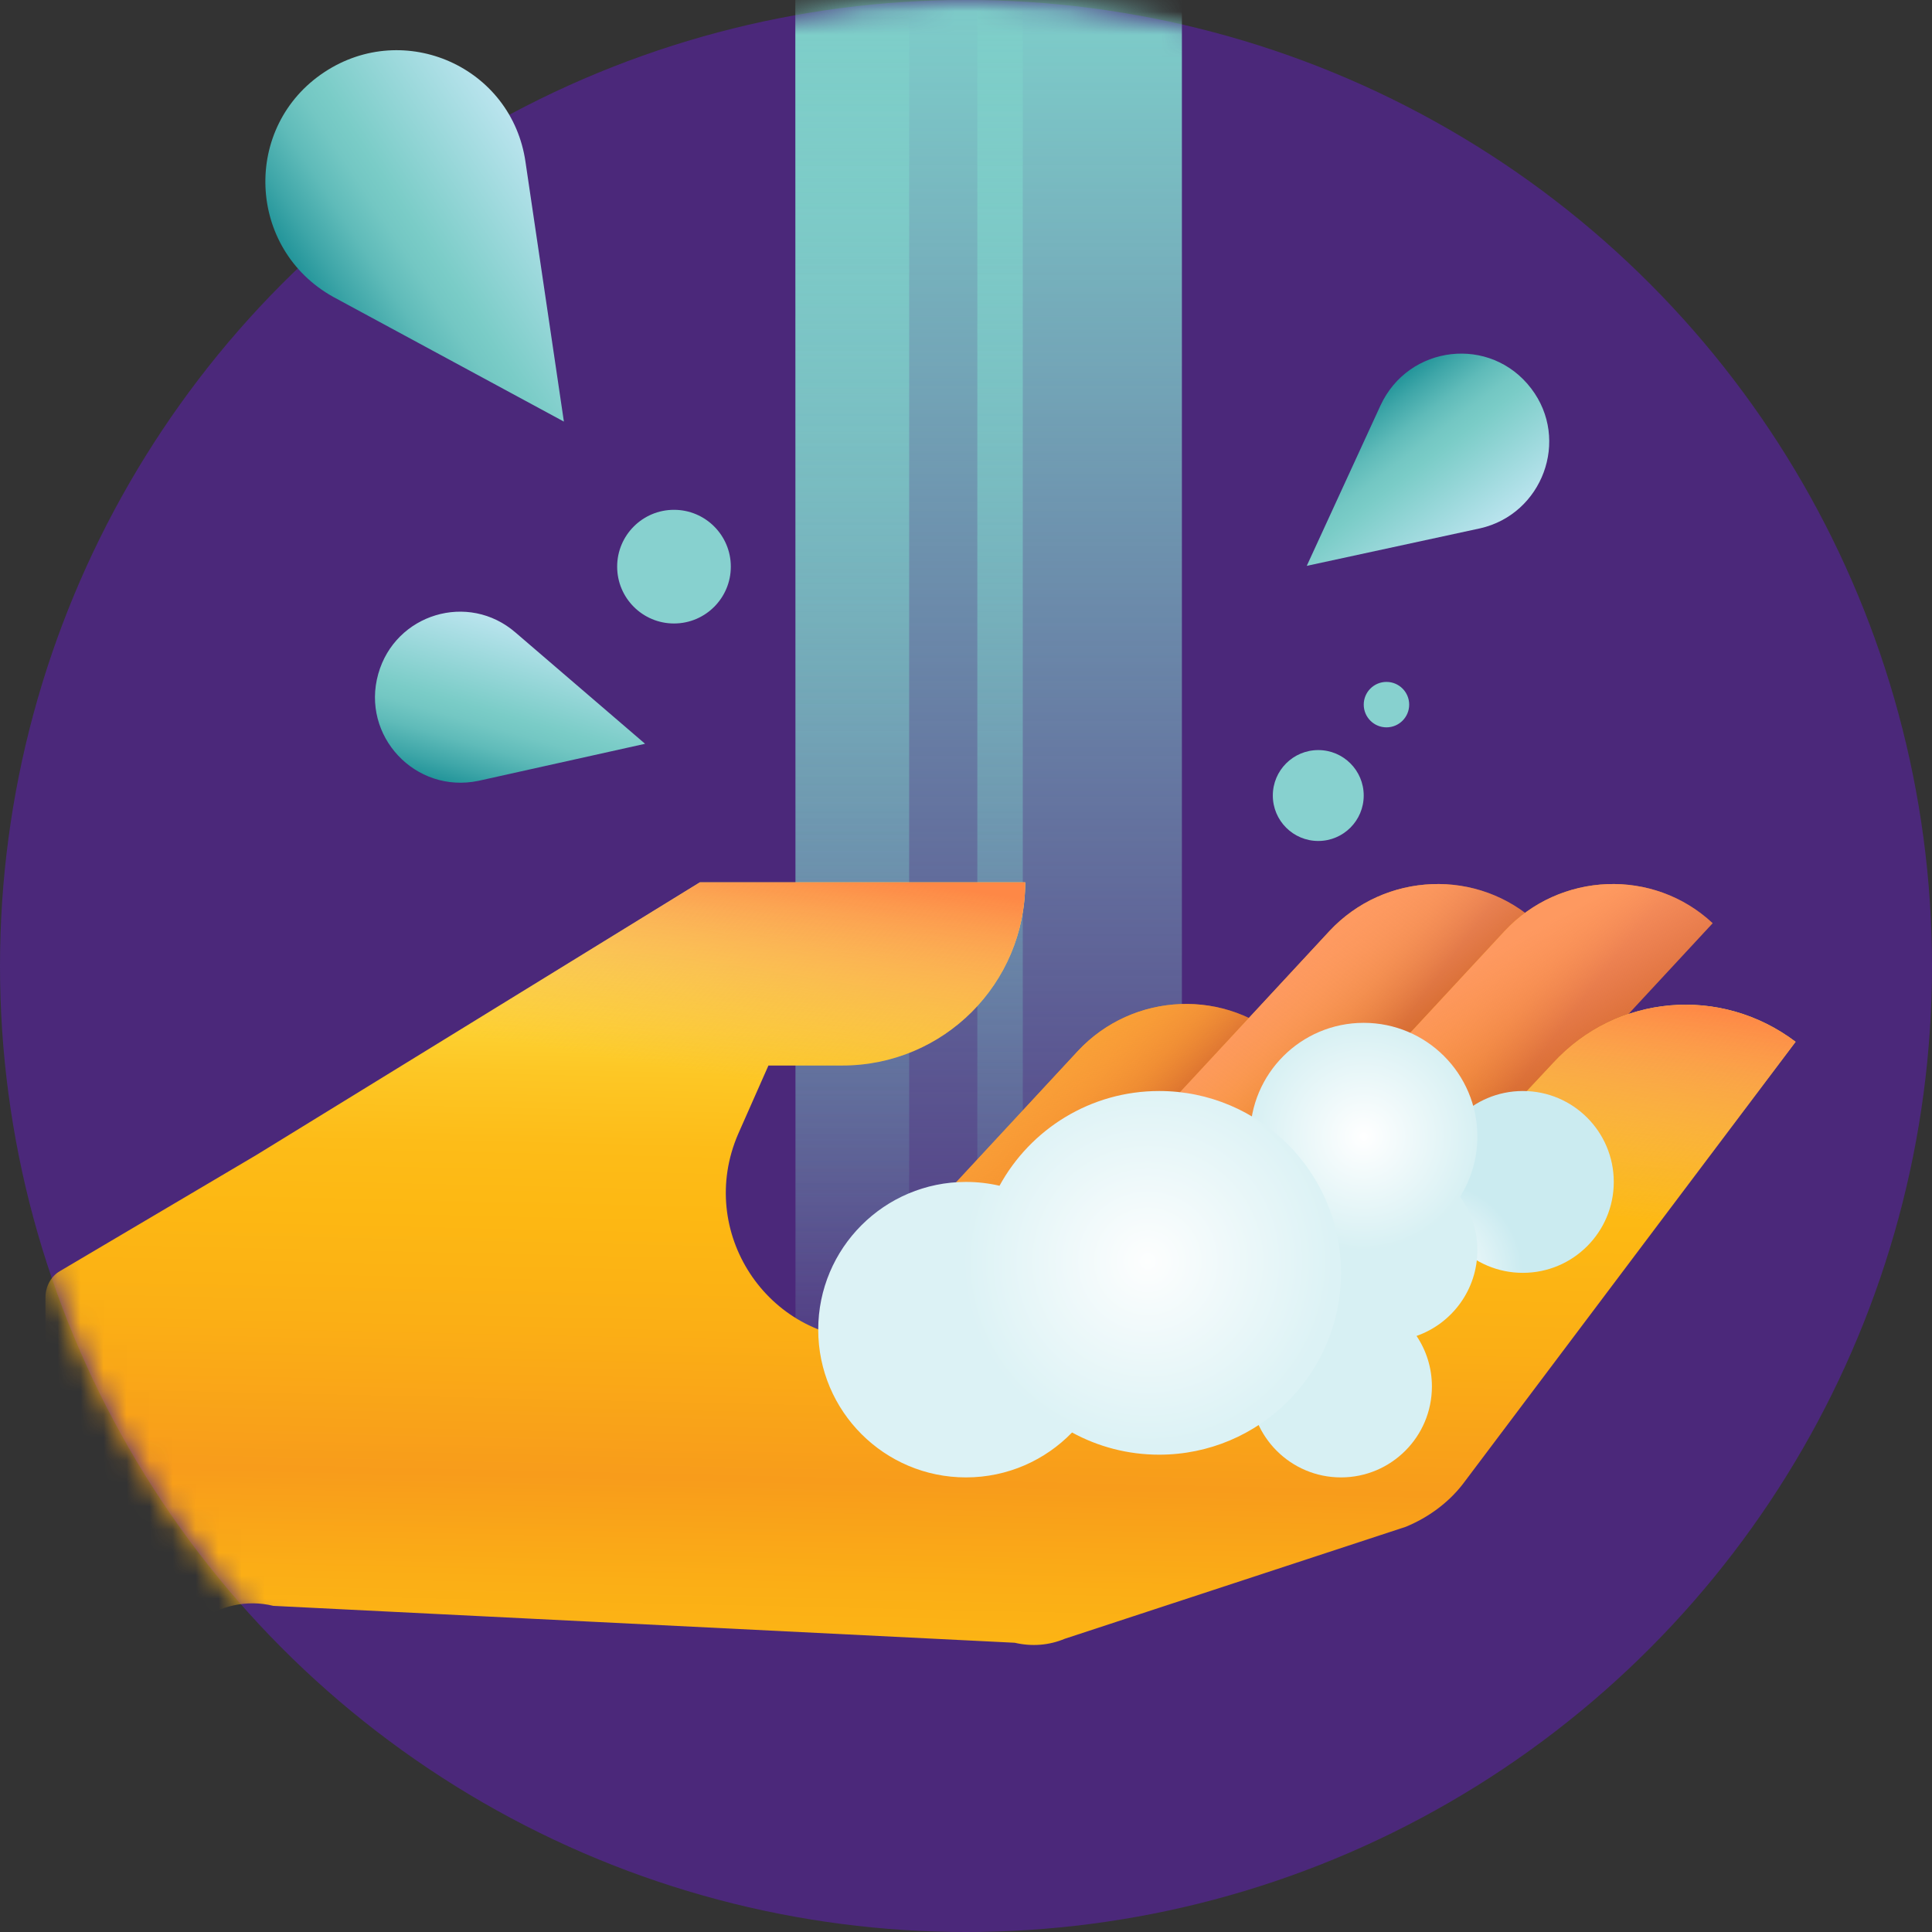
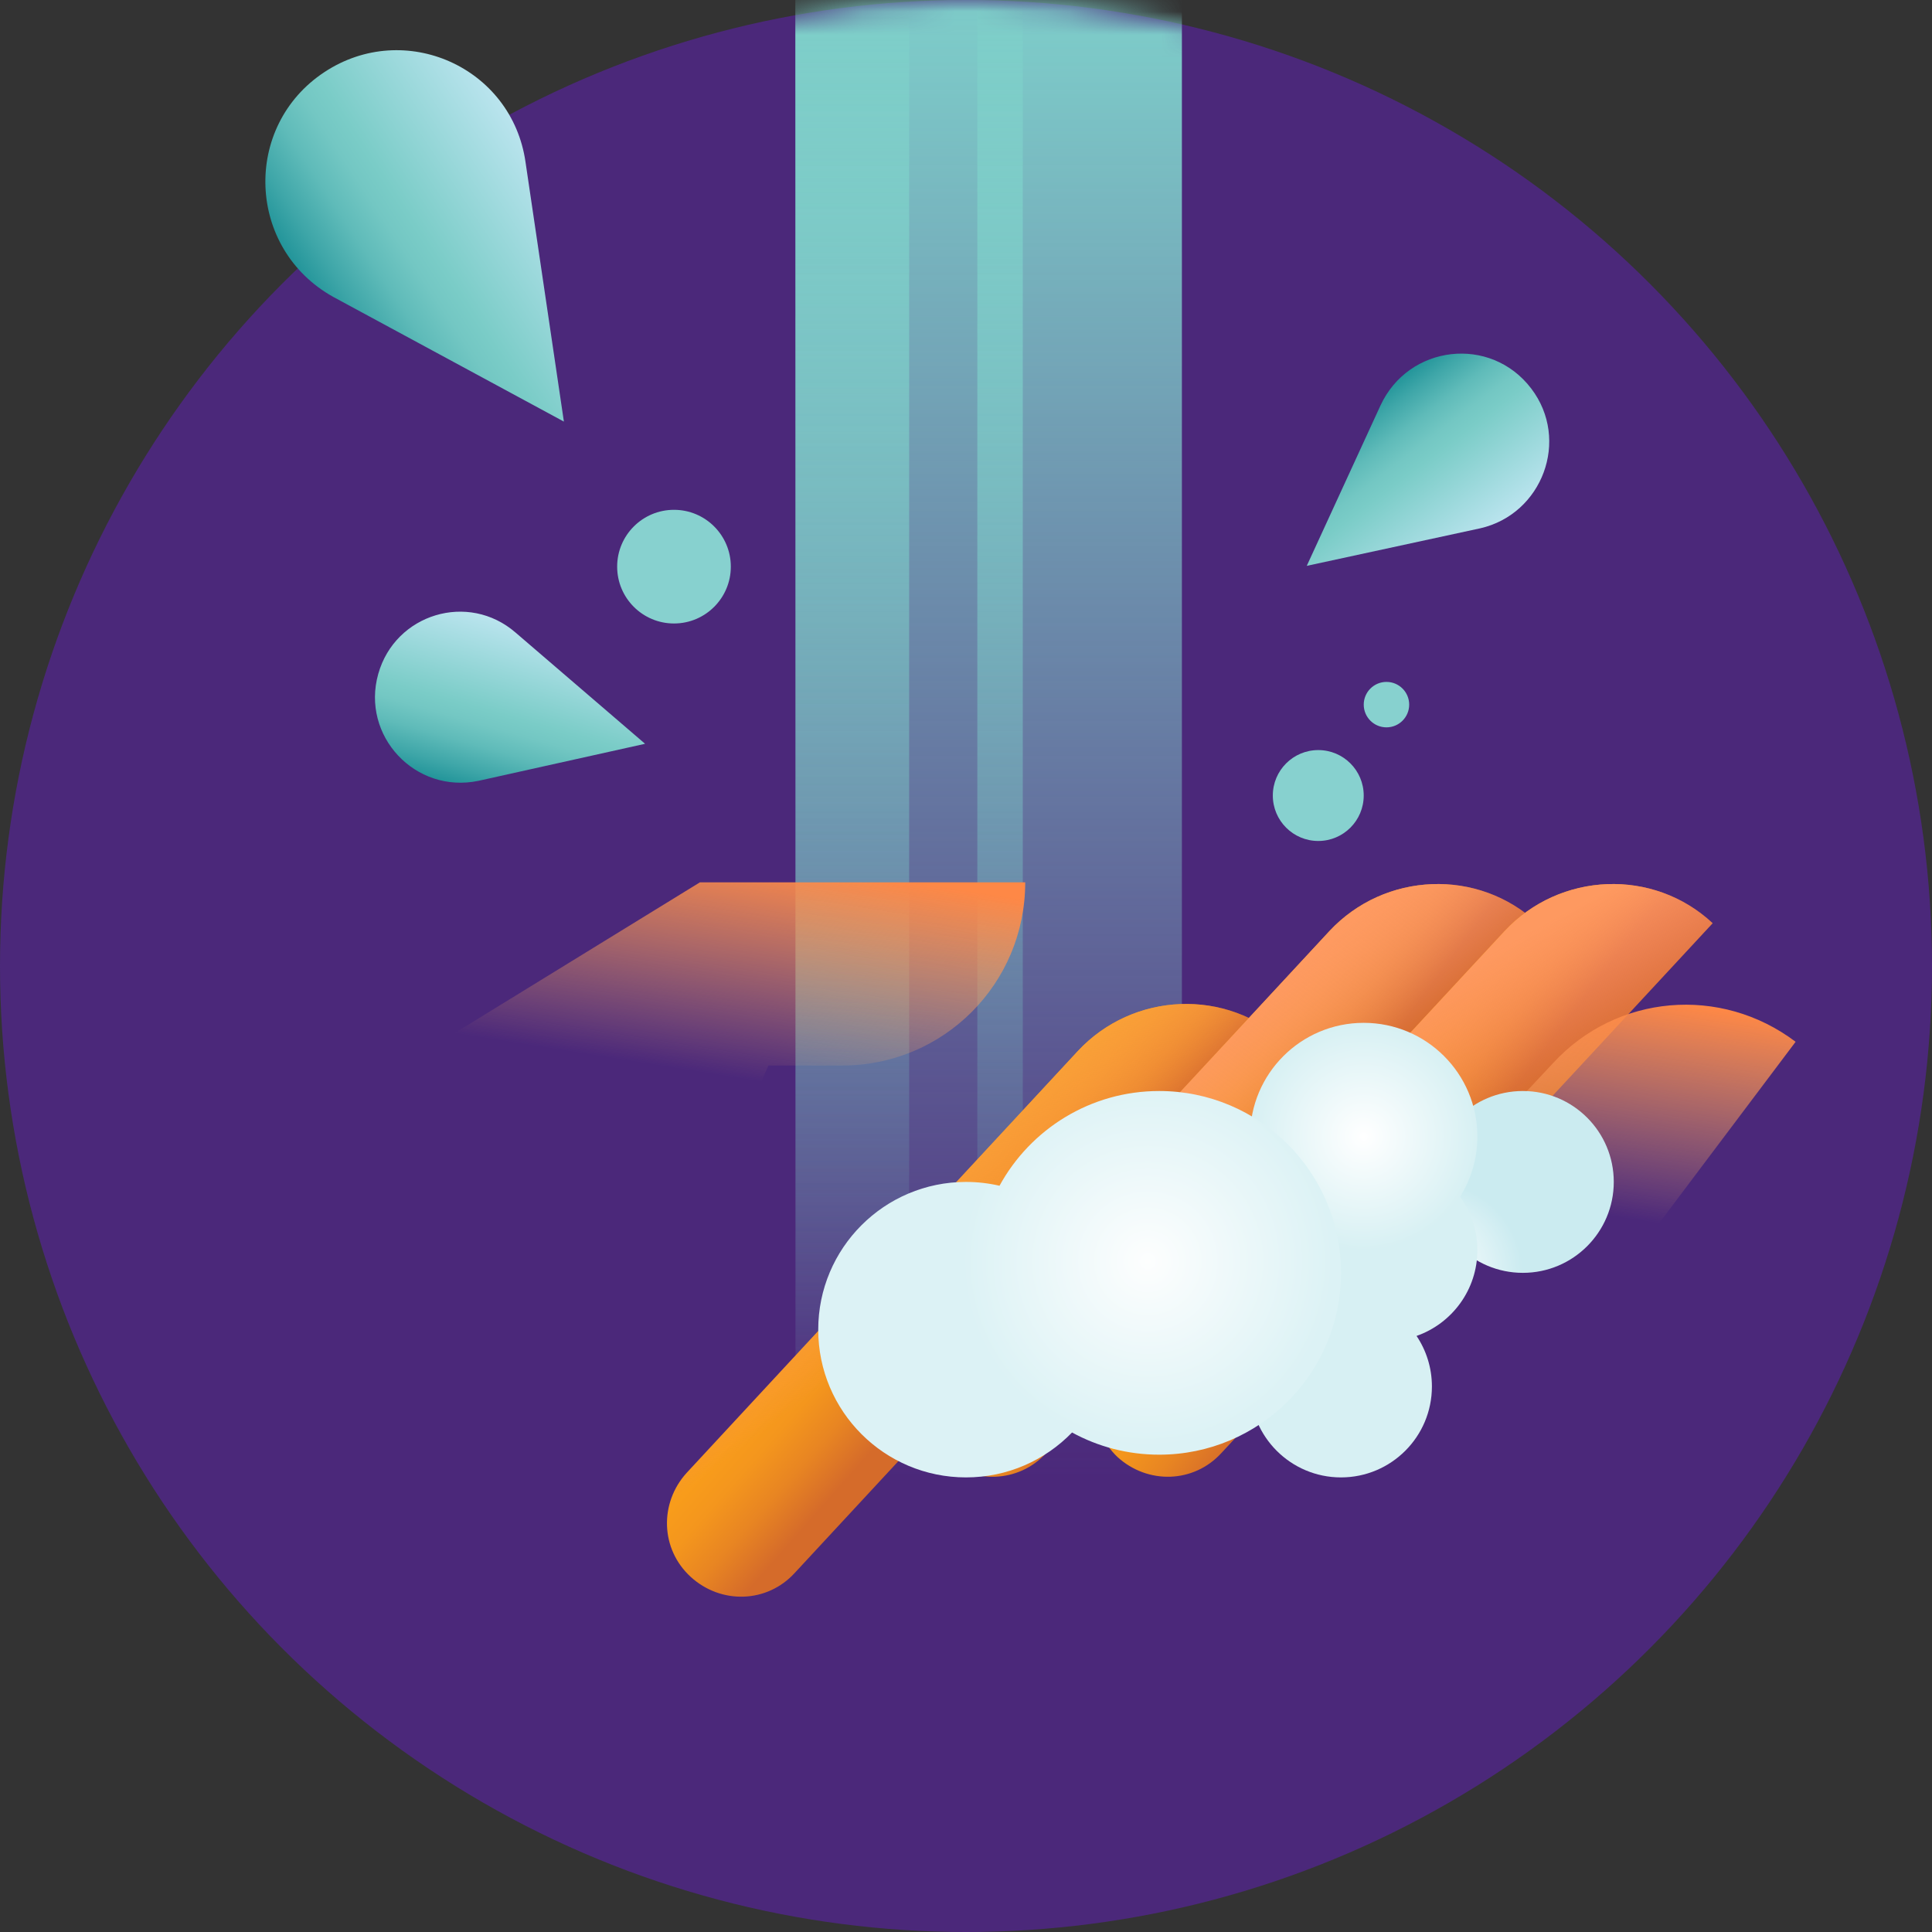
<svg xmlns="http://www.w3.org/2000/svg" width="84" height="84" viewBox="0 0 84 84" fill="none">
  <rect x="0" y="0" width="84" height="84" fill="#333333" stroke="none" />
  <circle cx="42" cy="42" r="42" fill="#4B287A" />
  <mask id="mask0" mask-type="alpha" maskUnits="userSpaceOnUse" x="0" y="0" width="84" height="84">
    <circle cx="42" cy="42" r="42" fill="#4B287A" />
  </mask>
  <g mask="url(#mask0)">
    <rect x="34.587" width="16.8" height="64.235" fill="url(#paint0_linear)" />
    <rect x="34.587" width="4.941" height="60.282" fill="url(#paint1_linear)" />
    <rect x="42.493" width="1.976" height="60.282" fill="url(#paint2_linear)" />
    <path d="M30.031 68.56C31.348 69.763 33.352 69.706 34.554 68.388L55.911 45.353C53.334 42.946 49.269 43.118 46.864 45.697L29.859 64.033C28.657 65.351 28.714 67.356 30.031 68.56Z" fill="url(#paint3_linear)" />
    <path d="M30.031 68.56C31.348 69.763 33.352 69.706 34.554 68.388L55.911 45.353C53.334 42.946 49.269 43.118 46.864 45.697L29.859 64.033C28.657 65.351 28.714 67.356 30.031 68.56Z" fill="url(#paint4_linear)" />
    <path d="M40.967 63.345C42.284 64.549 44.288 64.491 45.491 63.173L66.847 40.139C64.271 37.732 60.206 37.904 57.801 40.482L40.796 58.819C39.593 60.136 39.708 62.142 40.967 63.345Z" fill="url(#paint5_linear)" />
    <path d="M40.967 63.345C42.284 64.549 44.288 64.491 45.491 63.173L66.847 40.139C64.271 37.732 60.206 37.904 57.801 40.482L40.796 58.819C39.593 60.136 39.708 62.142 40.967 63.345Z" fill="url(#paint6_linear)" />
    <path d="M48.583 63.345C49.9 64.549 51.904 64.491 53.106 63.173L74.463 40.139C71.886 37.732 67.821 37.904 65.416 40.482L48.411 58.819C47.208 60.079 47.323 62.142 48.583 63.345Z" fill="url(#paint7_linear)" />
    <path d="M48.583 63.345C49.9 64.549 51.904 64.491 53.106 63.173L74.463 40.139C71.886 37.732 67.821 37.904 65.416 40.482L48.411 58.819C47.208 60.079 47.323 62.142 48.583 63.345Z" fill="url(#paint8_linear)" />
-     <path d="M1.976 56.412V72.8C1.976 73.888 3.235 74.519 4.094 73.888L8.617 70.508C9.533 69.82 10.736 69.534 11.881 69.82L44.117 71.424C44.861 71.596 45.605 71.539 46.292 71.252L61.122 66.382C62.095 65.981 62.954 65.35 63.584 64.548L78.07 45.295C74.806 42.831 70.283 43.233 67.534 46.212L56.255 58.245H37.933C33.352 58.245 30.26 53.547 32.093 49.306L33.41 46.327H36.616C41.025 46.327 44.575 42.774 44.575 38.362H30.432L11.137 50.223L2.605 55.266C2.205 55.495 1.976 55.953 1.976 56.412Z" fill="url(#paint9_linear)" />
    <path d="M1.976 56.412V72.8C1.976 73.888 3.235 74.519 4.094 73.888L8.617 70.508C9.533 69.82 10.736 69.534 11.881 69.82L44.117 71.424C44.861 71.596 45.605 71.539 46.292 71.252L61.122 66.382C62.095 65.981 62.954 65.35 63.584 64.548L78.07 45.295C74.806 42.831 70.283 43.233 67.534 46.212L56.255 58.245H37.933C33.352 58.245 30.26 53.547 32.093 49.306L33.41 46.327H36.616C41.025 46.327 44.575 42.774 44.575 38.362H30.432L11.137 50.223L2.605 55.266C2.205 55.495 1.976 55.953 1.976 56.412Z" fill="url(#paint10_linear)" />
    <path d="M16.446 29.3C17.181 26.69 20.361 25.718 22.418 27.505L28.047 32.339L20.804 33.949C18.052 34.525 15.688 31.99 16.446 29.3Z" fill="url(#paint11_linear)" />
    <path d="M66.577 16.895C68.275 19.128 67.057 22.355 64.357 22.97L56.816 24.602L60.017 17.638C61.238 14.984 64.81 14.57 66.577 16.895Z" fill="url(#paint12_linear)" />
    <circle cx="29.304" cy="24.637" r="2.471" fill="#87D1CF" />
    <circle cx="57.316" cy="34.588" r="1.976" fill="#87D1CF" />
    <circle r="0.988" transform="matrix(-1 0 0 1 60.281 30.636)" fill="#87D1CF" />
    <circle r="3.953" transform="matrix(-1 0 0 1 66.211 51.388)" fill="url(#paint13_radial)" />
    <path fill-rule="evenodd" clip-rule="evenodd" d="M54.351 49.412C54.351 51.075 55.173 52.547 56.433 53.442C56.364 53.734 56.328 54.039 56.328 54.353C56.328 55.166 56.574 55.922 56.995 56.551C55.455 57.091 54.351 58.558 54.351 60.282C54.351 62.465 56.12 64.235 58.303 64.235C60.487 64.235 62.257 62.465 62.257 60.282C62.257 59.469 62.011 58.712 61.589 58.084C63.129 57.544 64.234 56.077 64.234 54.353C64.234 53.486 63.955 52.684 63.482 52.033C63.958 51.273 64.234 50.375 64.234 49.412C64.234 46.683 62.021 44.471 59.292 44.471C56.563 44.471 54.351 46.683 54.351 49.412Z" fill="url(#paint14_radial)" />
    <path fill-rule="evenodd" clip-rule="evenodd" d="M43.457 51.554C42.989 51.446 42.5 51.388 41.999 51.388C38.451 51.388 35.575 54.264 35.575 57.812C35.575 61.359 38.451 64.235 41.999 64.235C43.809 64.235 45.444 63.486 46.611 62.282C47.736 62.897 49.027 63.247 50.399 63.247C54.765 63.247 58.305 59.707 58.305 55.341C58.305 50.975 54.765 47.435 50.399 47.435C47.405 47.435 44.799 49.1 43.457 51.554Z" fill="url(#paint15_radial)" />
  </g>
  <path d="M14.112 3.13C17.592 0.841 22.261 2.912 22.85 7.056L24.517 18.33L14.491 12.91C10.719 10.81 10.525 5.489 14.112 3.13Z" fill="url(#paint16_linear)" />
  <defs>
    <linearGradient id="paint0_linear" x1="42.987" y1="0" x2="42.987" y2="64.235" gradientUnits="userSpaceOnUse">
      <stop stop-color="#7ECECA" />
      <stop offset="1" stop-color="#87D1CF" stop-opacity="0" />
    </linearGradient>
    <linearGradient id="paint1_linear" x1="37.057" y1="0" x2="37.057" y2="60.282" gradientUnits="userSpaceOnUse">
      <stop stop-color="#7ECEC9" />
      <stop offset="1" stop-color="#7ECEC9" stop-opacity="0" />
    </linearGradient>
    <linearGradient id="paint2_linear" x1="43.481" y1="0" x2="43.481" y2="60.282" gradientUnits="userSpaceOnUse">
      <stop stop-color="#7ECEC9" />
      <stop offset="1" stop-color="#7ECEC9" stop-opacity="0" />
    </linearGradient>
    <linearGradient id="paint3_linear" x1="39.505" y1="53.91" x2="43.159" y2="57.139" gradientUnits="userSpaceOnUse">
      <stop stop-color="#F89C1B" />
      <stop offset="0.265" stop-color="#F4961D" />
      <stop offset="0.62" stop-color="#E88522" />
      <stop offset="1" stop-color="#D56B2A" />
    </linearGradient>
    <linearGradient id="paint4_linear" x1="38.919" y1="51.705" x2="41.9" y2="55.614" gradientUnits="userSpaceOnUse">
      <stop stop-color="#F9A037" />
      <stop offset="1" stop-color="#F99157" stop-opacity="0" />
    </linearGradient>
    <linearGradient id="paint5_linear" x1="50.502" y1="49.181" x2="54.971" y2="52.53" gradientUnits="userSpaceOnUse">
      <stop stop-color="#F89C1B" />
      <stop offset="0.265" stop-color="#F4961D" />
      <stop offset="0.62" stop-color="#E88522" />
      <stop offset="1" stop-color="#D56B2A" />
    </linearGradient>
    <linearGradient id="paint6_linear" x1="49.994" y1="46.637" x2="53.533" y2="51.29" gradientUnits="userSpaceOnUse">
      <stop stop-color="#FE9A61" />
      <stop offset="1" stop-color="#FF9797" stop-opacity="0" />
    </linearGradient>
    <linearGradient id="paint7_linear" x1="58.015" y1="49.004" x2="62.112" y2="52.167" gradientUnits="userSpaceOnUse">
      <stop stop-color="#F89C1B" />
      <stop offset="0.265" stop-color="#F4961D" />
      <stop offset="0.62" stop-color="#E88522" />
      <stop offset="1" stop-color="#D56B2A" />
    </linearGradient>
    <linearGradient id="paint8_linear" x1="57.868" y1="45.232" x2="61.036" y2="51.004" gradientUnits="userSpaceOnUse">
      <stop stop-color="#FE9960" />
      <stop offset="1" stop-color="#FE8A82" stop-opacity="0" />
    </linearGradient>
    <linearGradient id="paint9_linear" x1="40.258" y1="39.697" x2="39.513" y2="72.849" gradientUnits="userSpaceOnUse">
      <stop stop-color="#FFF45F" />
      <stop offset="0.009" stop-color="#FFF25C" />
      <stop offset="0.116" stop-color="#FED93C" />
      <stop offset="0.219" stop-color="#FDC725" />
      <stop offset="0.316" stop-color="#FDBC18" />
      <stop offset="0.402" stop-color="#FDB813" />
      <stop offset="0.549" stop-color="#FBAF15" />
      <stop offset="0.748" stop-color="#F89C1B" />
      <stop offset="0.884" stop-color="#FBAE16" />
      <stop offset="1" stop-color="#FDB813" />
    </linearGradient>
    <linearGradient id="paint10_linear" x1="41.911" y1="38.688" x2="40.411" y2="48.189" gradientUnits="userSpaceOnUse">
      <stop stop-color="#FE8846" />
      <stop offset="1" stop-color="#F0AE71" stop-opacity="0" />
    </linearGradient>
    <linearGradient id="paint11_linear" x1="23.213" y1="27.355" x2="21.201" y2="34.494" gradientUnits="userSpaceOnUse">
      <stop stop-color="#BAE4EE" />
      <stop offset="0.535" stop-color="#7ACCC7" />
      <stop offset="0.62" stop-color="#73C7C3" />
      <stop offset="0.746" stop-color="#5FBBB9" />
      <stop offset="0.895" stop-color="#3EA6A8" />
      <stop offset="1" stop-color="#23959A" />
    </linearGradient>
    <linearGradient id="paint12_linear" x1="63.929" y1="23.702" x2="59.285" y2="17.592" gradientUnits="userSpaceOnUse">
      <stop stop-color="#BAE4EE" />
      <stop offset="0.535" stop-color="#7ACCC7" />
      <stop offset="0.62" stop-color="#73C7C3" />
      <stop offset="0.746" stop-color="#5FBBB9" />
      <stop offset="0.895" stop-color="#3EA6A8" />
      <stop offset="1" stop-color="#23959A" />
    </linearGradient>
    <radialGradient id="paint13_radial" cx="0" cy="0" r="1" gradientUnits="userSpaceOnUse" gradientTransform="translate(3.953 3.953) rotate(90) scale(3.953)">
      <stop stop-color="white" />
      <stop offset="1" stop-color="#CBEBF0" />
    </radialGradient>
    <radialGradient id="paint14_radial" cx="0" cy="0" r="1" gradientUnits="userSpaceOnUse" gradientTransform="translate(59.292 49.412) rotate(90) scale(4.941 4.942)">
      <stop stop-color="white" />
      <stop offset="1" stop-color="#D7F0F3" />
    </radialGradient>
    <radialGradient id="paint15_radial" cx="0" cy="0" r="1" gradientUnits="userSpaceOnUse" gradientTransform="translate(49.905 54.847) rotate(100.62) scale(8.044 8.044)">
      <stop stop-color="#FDFEFE" />
      <stop offset="1" stop-color="#DCF2F5" />
    </radialGradient>
    <linearGradient id="paint16_linear" x1="23.923" y1="7.682" x2="14.404" y2="13.943" gradientUnits="userSpaceOnUse">
      <stop stop-color="#BAE4EE" />
      <stop offset="0.535" stop-color="#7ACCC7" />
      <stop offset="0.62" stop-color="#73C7C3" />
      <stop offset="0.746" stop-color="#5FBBB9" />
      <stop offset="0.895" stop-color="#3EA6A8" />
      <stop offset="1" stop-color="#23959A" />
    </linearGradient>
  </defs>
</svg>